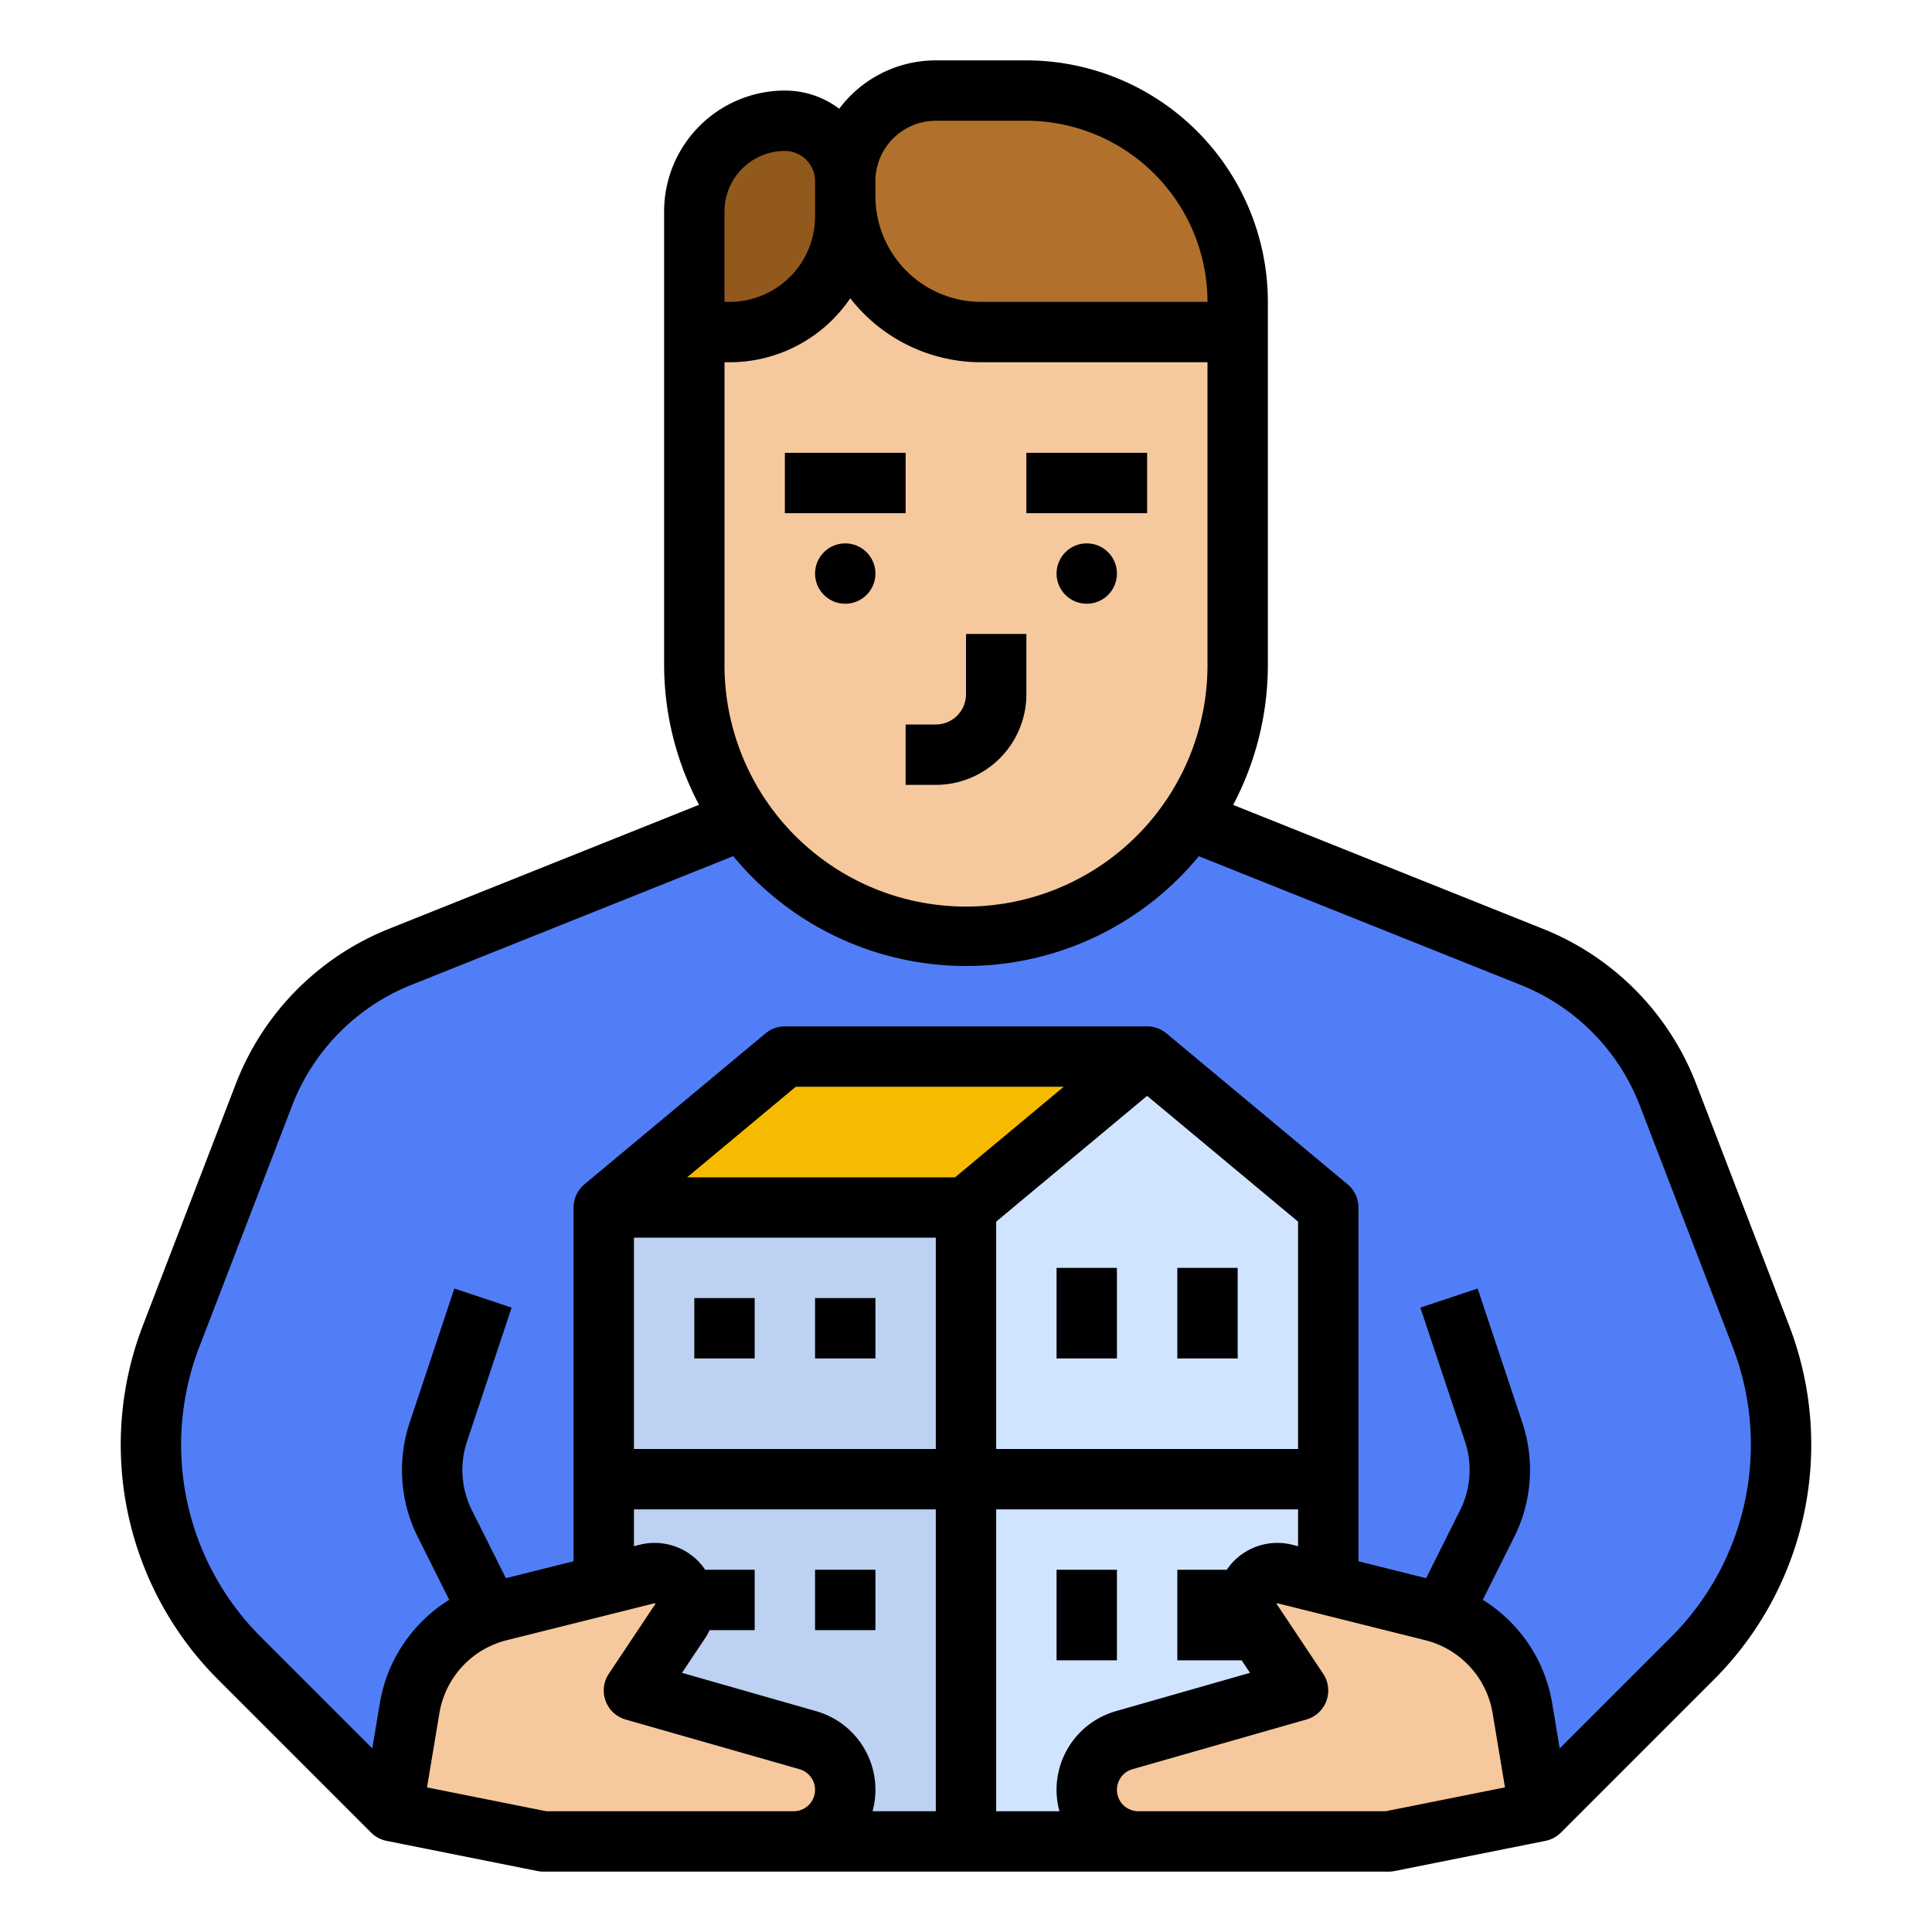
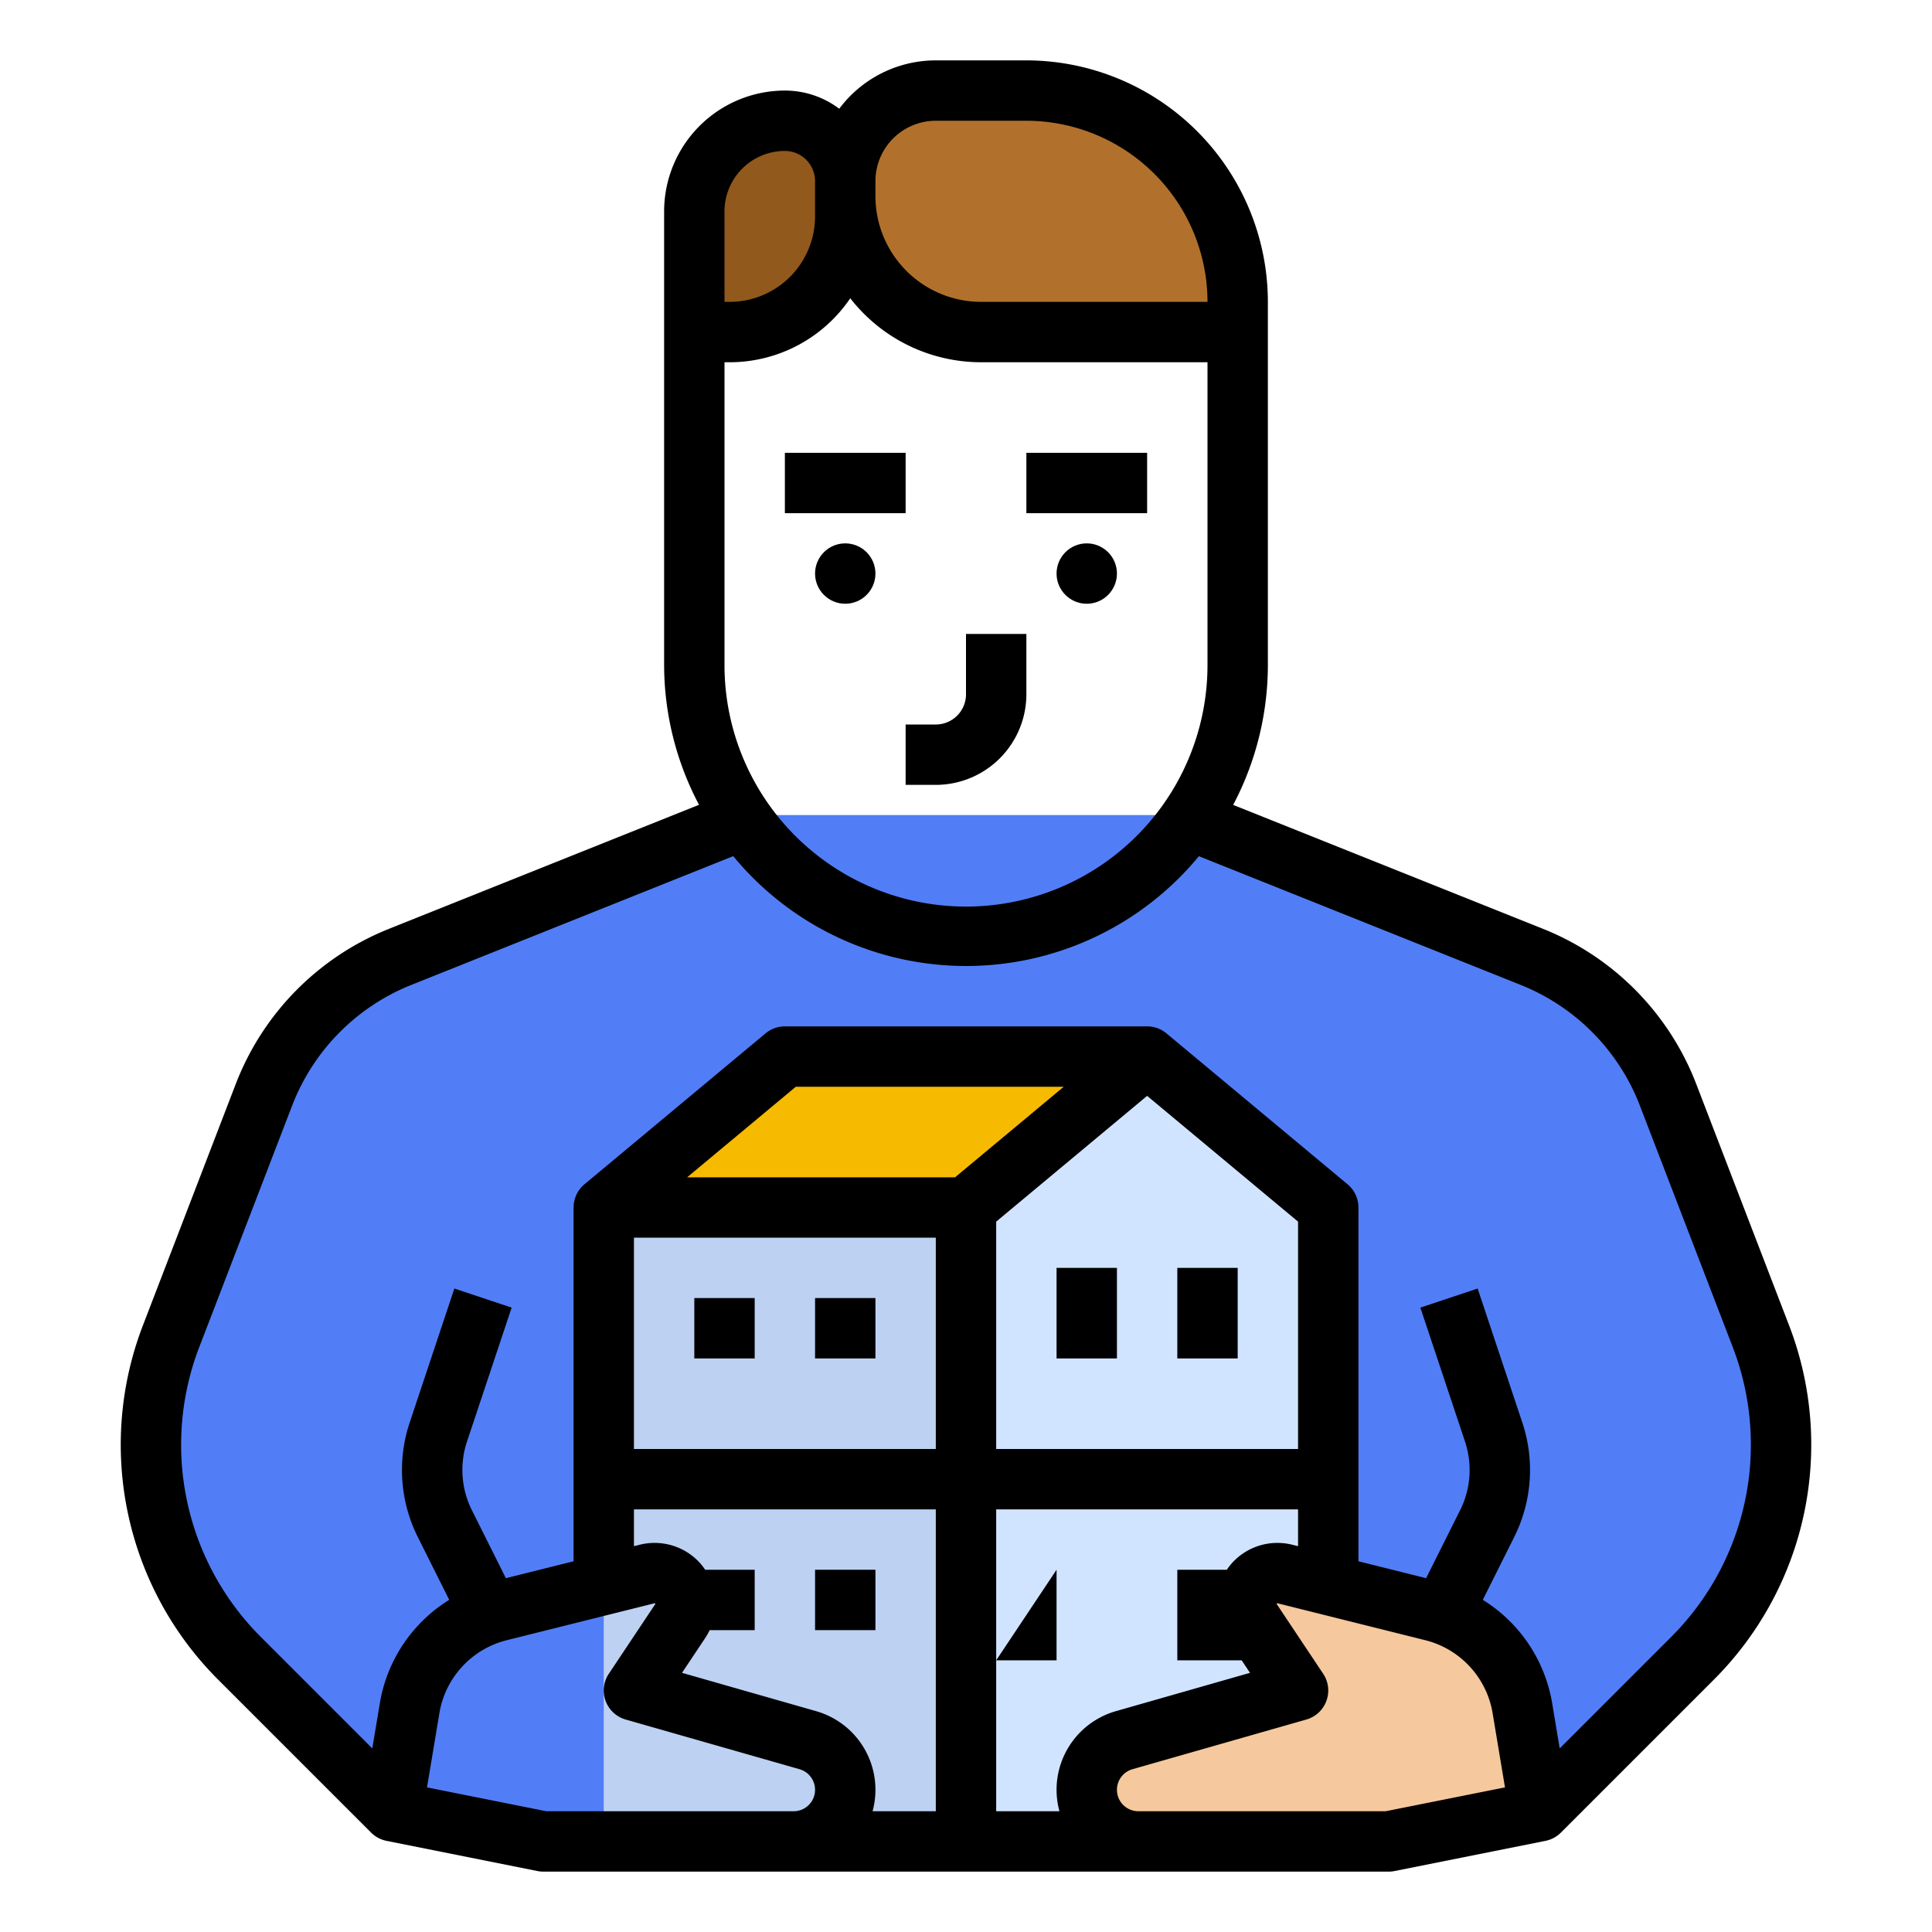
<svg xmlns="http://www.w3.org/2000/svg" id="filled_outline" height="512" viewBox="0 0 512 512" width="512" data-name="filled outline">
  <path d="m472 382.86a80.012 80.012 0 0 1 -23.44 56.58l-40.56 40.56-40 8h-224l-40-8-40.56-40.56a80.034 80.034 0 0 1 -18.11-85.31l24.64-64.06a64.005 64.005 0 0 1 35.97-36.44l94.06-37.63h112l94.06 37.63a64.005 64.005 0 0 1 35.97 36.44l24.64 64.06a79.885 79.885 0 0 1 5.33 28.73z" fill="#517ef7" />
  <path d="m256 488v-168l48-40 48 40v168z" fill="#d1e4ff" />
  <path d="m256 320h-96l48-40h96z" fill="#f6bb00" />
  <path d="m160 320h96v168h-96z" fill="#bdd1f2" />
  <g fill="#f5c99d">
-     <path d="m132.354 426.911 39.162-9.79a8.163 8.163 0 0 1 7.752 2.147 8.163 8.163 0 0 1 1.02 10.3l-12.288 18.432 46.078 13.165a13.681 13.681 0 0 1 9.922 13.154 13.681 13.681 0 0 1 -13.681 13.681h-66.319l-40-8 4.551-27.305a32 32 0 0 1 23.803-25.784z" />
    <path d="m379.646 426.911-39.162-9.79a8.163 8.163 0 0 0 -7.752 2.147 8.163 8.163 0 0 0 -1.02 10.3l12.288 18.432-46.078 13.165a13.681 13.681 0 0 0 -9.922 13.154 13.681 13.681 0 0 0 13.681 13.681h66.319l40-8-4.551-27.305a32 32 0 0 0 -23.803-25.784z" />
-     <path d="m184 80v96a72 72 0 0 0 72 72h0a72 72 0 0 0 72-72l-0-96-23.999-32h-88z" />
  </g>
  <path d="m328 88h-68a36 36 0 0 1 -36-36v-4a24 24 0 0 1 24-24h24a56 56 0 0 1 56 56z" fill="#b1712c" />
  <path d="m184 88v-32a24 24 0 0 1 24-24 16 16 0 0 1 16 16v9.37a30.63 30.63 0 0 1 -30.63 30.63z" fill="#91591c" />
  <path d="m62.505 287.201-24.638 64.061a88.014 88.014 0 0 0 19.912 93.831l40.564 40.564.001-.001a7.962 7.962 0 0 0 4.087 2.189l40 8a7.984 7.984 0 0 0 1.569.155h224a7.984 7.984 0 0 0 1.569-.155l40-8a7.962 7.962 0 0 0 4.087-2.189l.001.001 40.564-40.564a88.014 88.014 0 0 0 19.912-93.831l-24.638-64.061a72.219 72.219 0 0 0 -40.461-41.004l-82.231-32.892a79.6 79.6 0 0 0 9.196-37.305l0-96a64.072 64.072 0 0 0 -64-64h-24a31.97 31.97 0 0 0 -25.596 12.817 23.874 23.874 0 0 0 -14.404-4.817 32.036 32.036 0 0 0 -32 32v120a79.487 79.487 0 0 0 9.25 37.284l-82.284 32.914a72.219 72.219 0 0 0 -40.461 41.004zm82.287 192.799-31.627-6.325 3.277-19.664a23.992 23.992 0 0 1 17.853-19.339l39.161-9.79a.168.168 0 0 1 .156.044.164.164 0 0 1 .02.205l-12.288 18.432a8 8 0 0 0 4.458 12.13l46.078 13.165a5.681 5.681 0 0 1 -1.561 11.143zm197.632-70.64a16.229 16.229 0 0 0 -15.348 4.251 16.02 16.02 0 0 0 -1.957 2.389h-13.118v24h17.052l2.212 3.318-35.539 10.154a21.669 21.669 0 0 0 -14.965 26.527h-16.76v-80h80v9.754zm1.576-25.36h-80v-60.253l40-33.333 40 33.333zm-90.896-72h-71.008l28.8-24h71.007zm-5.104 16v56h-80v-56zm-80 72h80v80h-16.76a21.669 21.669 0 0 0 -14.964-26.527l-35.54-10.154 6.209-9.313a16.027 16.027 0 0 0 1.122-2.005h11.933v-16h-13.118a16.053 16.053 0 0 0 -1.957-2.39 16.24 16.24 0 0 0 -15.349-4.25l-1.576.394zm199.208 80h-65.527a5.681 5.681 0 0 1 -1.561-11.143l46.078-13.165a8 8 0 0 0 4.458-12.13l-12.287-18.431a.165.165 0 0 1 .02-.207.161.161 0 0 1 .115-.048.179.179 0 0 1 .04.005l39.162 9.79a23.992 23.992 0 0 1 17.853 19.339l3.277 19.664zm-47.209-304a64 64 0 1 1 -127.999 0v-80h1.37a38.619 38.619 0 0 0 31.96-16.957 43.936 43.936 0 0 0 34.67 16.957h60zm-71.999-144h24a48.054 48.054 0 0 1 48 48h-60a28.031 28.031 0 0 1 -28-28v-4a16.018 16.018 0 0 1 16-16zm-40 8a8.009 8.009 0 0 1 8 8v9.37a22.655 22.655 0 0 1 -22.63 22.63h-1.37v-24a16.018 16.018 0 0 1 16-16zm-13.682 186.889a79.948 79.948 0 0 0 118.251 5.679q2.726-2.726 5.149-5.665l85.374 34.149a56.173 56.173 0 0 1 31.47 31.893l24.638 64.061a72.012 72.012 0 0 1 -16.292 76.772l-29.572 29.572-1.995-11.971a39.972 39.972 0 0 0 -18.383-27.405l8.271-16.541a39.738 39.738 0 0 0 2.17-30.538l-11.809-35.426-15.179 5.061 11.809 35.426a23.842 23.842 0 0 1 -1.302 18.321l-8.98 17.961-17.937-4.484v-93.754a8 8 0 0 0 -2.878-6.146l-48-40a7.984 7.984 0 0 0 -5.122-1.854h-96a8 8 0 0 0 -5.122 1.854l-48 40a7.986 7.986 0 0 0 -2.862 6.146h-.017v93.754l-17.937 4.484-8.98-17.961a23.842 23.842 0 0 1 -1.302-18.321l11.809-35.426-15.179-5.061-11.809 35.426a39.738 39.738 0 0 0 2.17 30.538l8.271 16.541a39.972 39.972 0 0 0 -18.383 27.405l-1.995 11.971-29.572-29.572a72.012 72.012 0 0 1 -16.292-76.772l24.638-64.061a56.173 56.173 0 0 1 31.47-31.893z" />
  <path d="m208 120h32v16h-32z" />
  <path d="m256 184a8.009 8.009 0 0 1 -8 8h-8v16h8a24.027 24.027 0 0 0 24-24v-16h-16z" />
  <circle cx="224" cy="152" r="8" />
  <path d="m272 120h32v16h-32z" />
  <circle cx="288" cy="152" r="8" />
  <path d="m184 344h16v16h-16z" />
  <path d="m216 344h16v16h-16z" />
  <path d="m216 416h16v16h-16z" />
  <path d="m280 336h16v24h-16z" />
  <path d="m312 336h16v24h-16z" />
-   <path d="m280 416h16v24h-16z" />
+   <path d="m280 416v24h-16z" />
</svg>